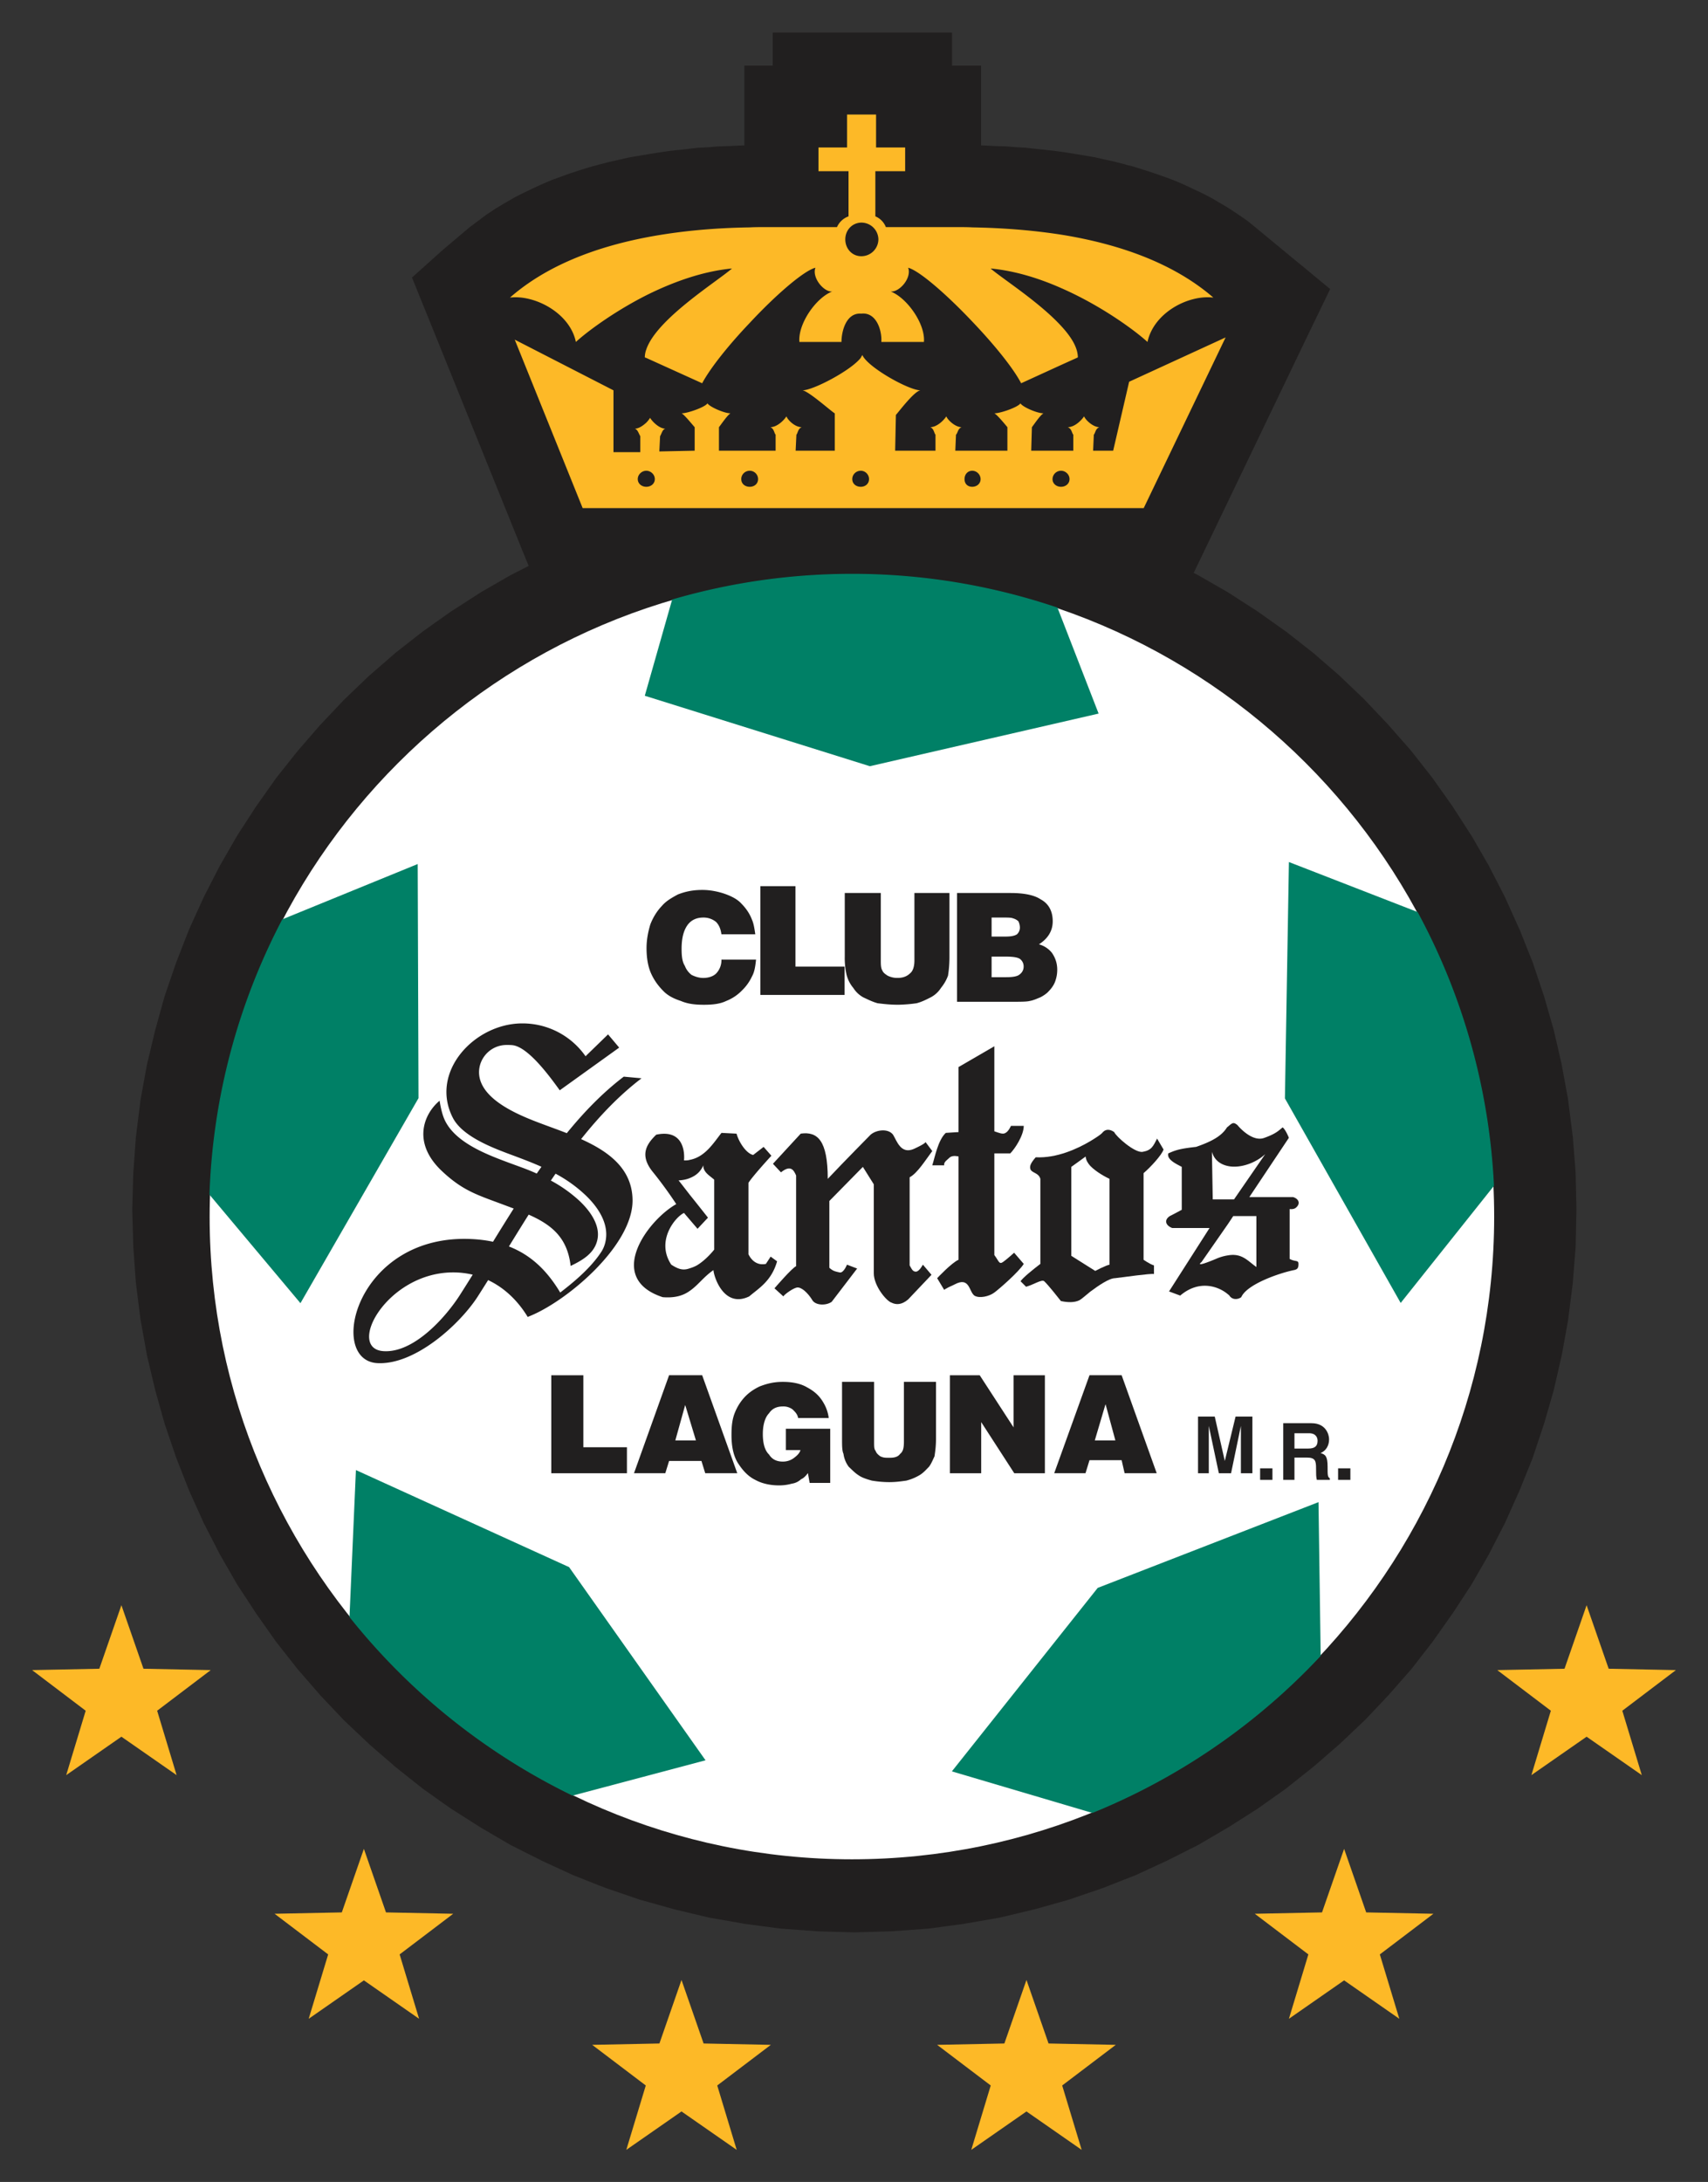
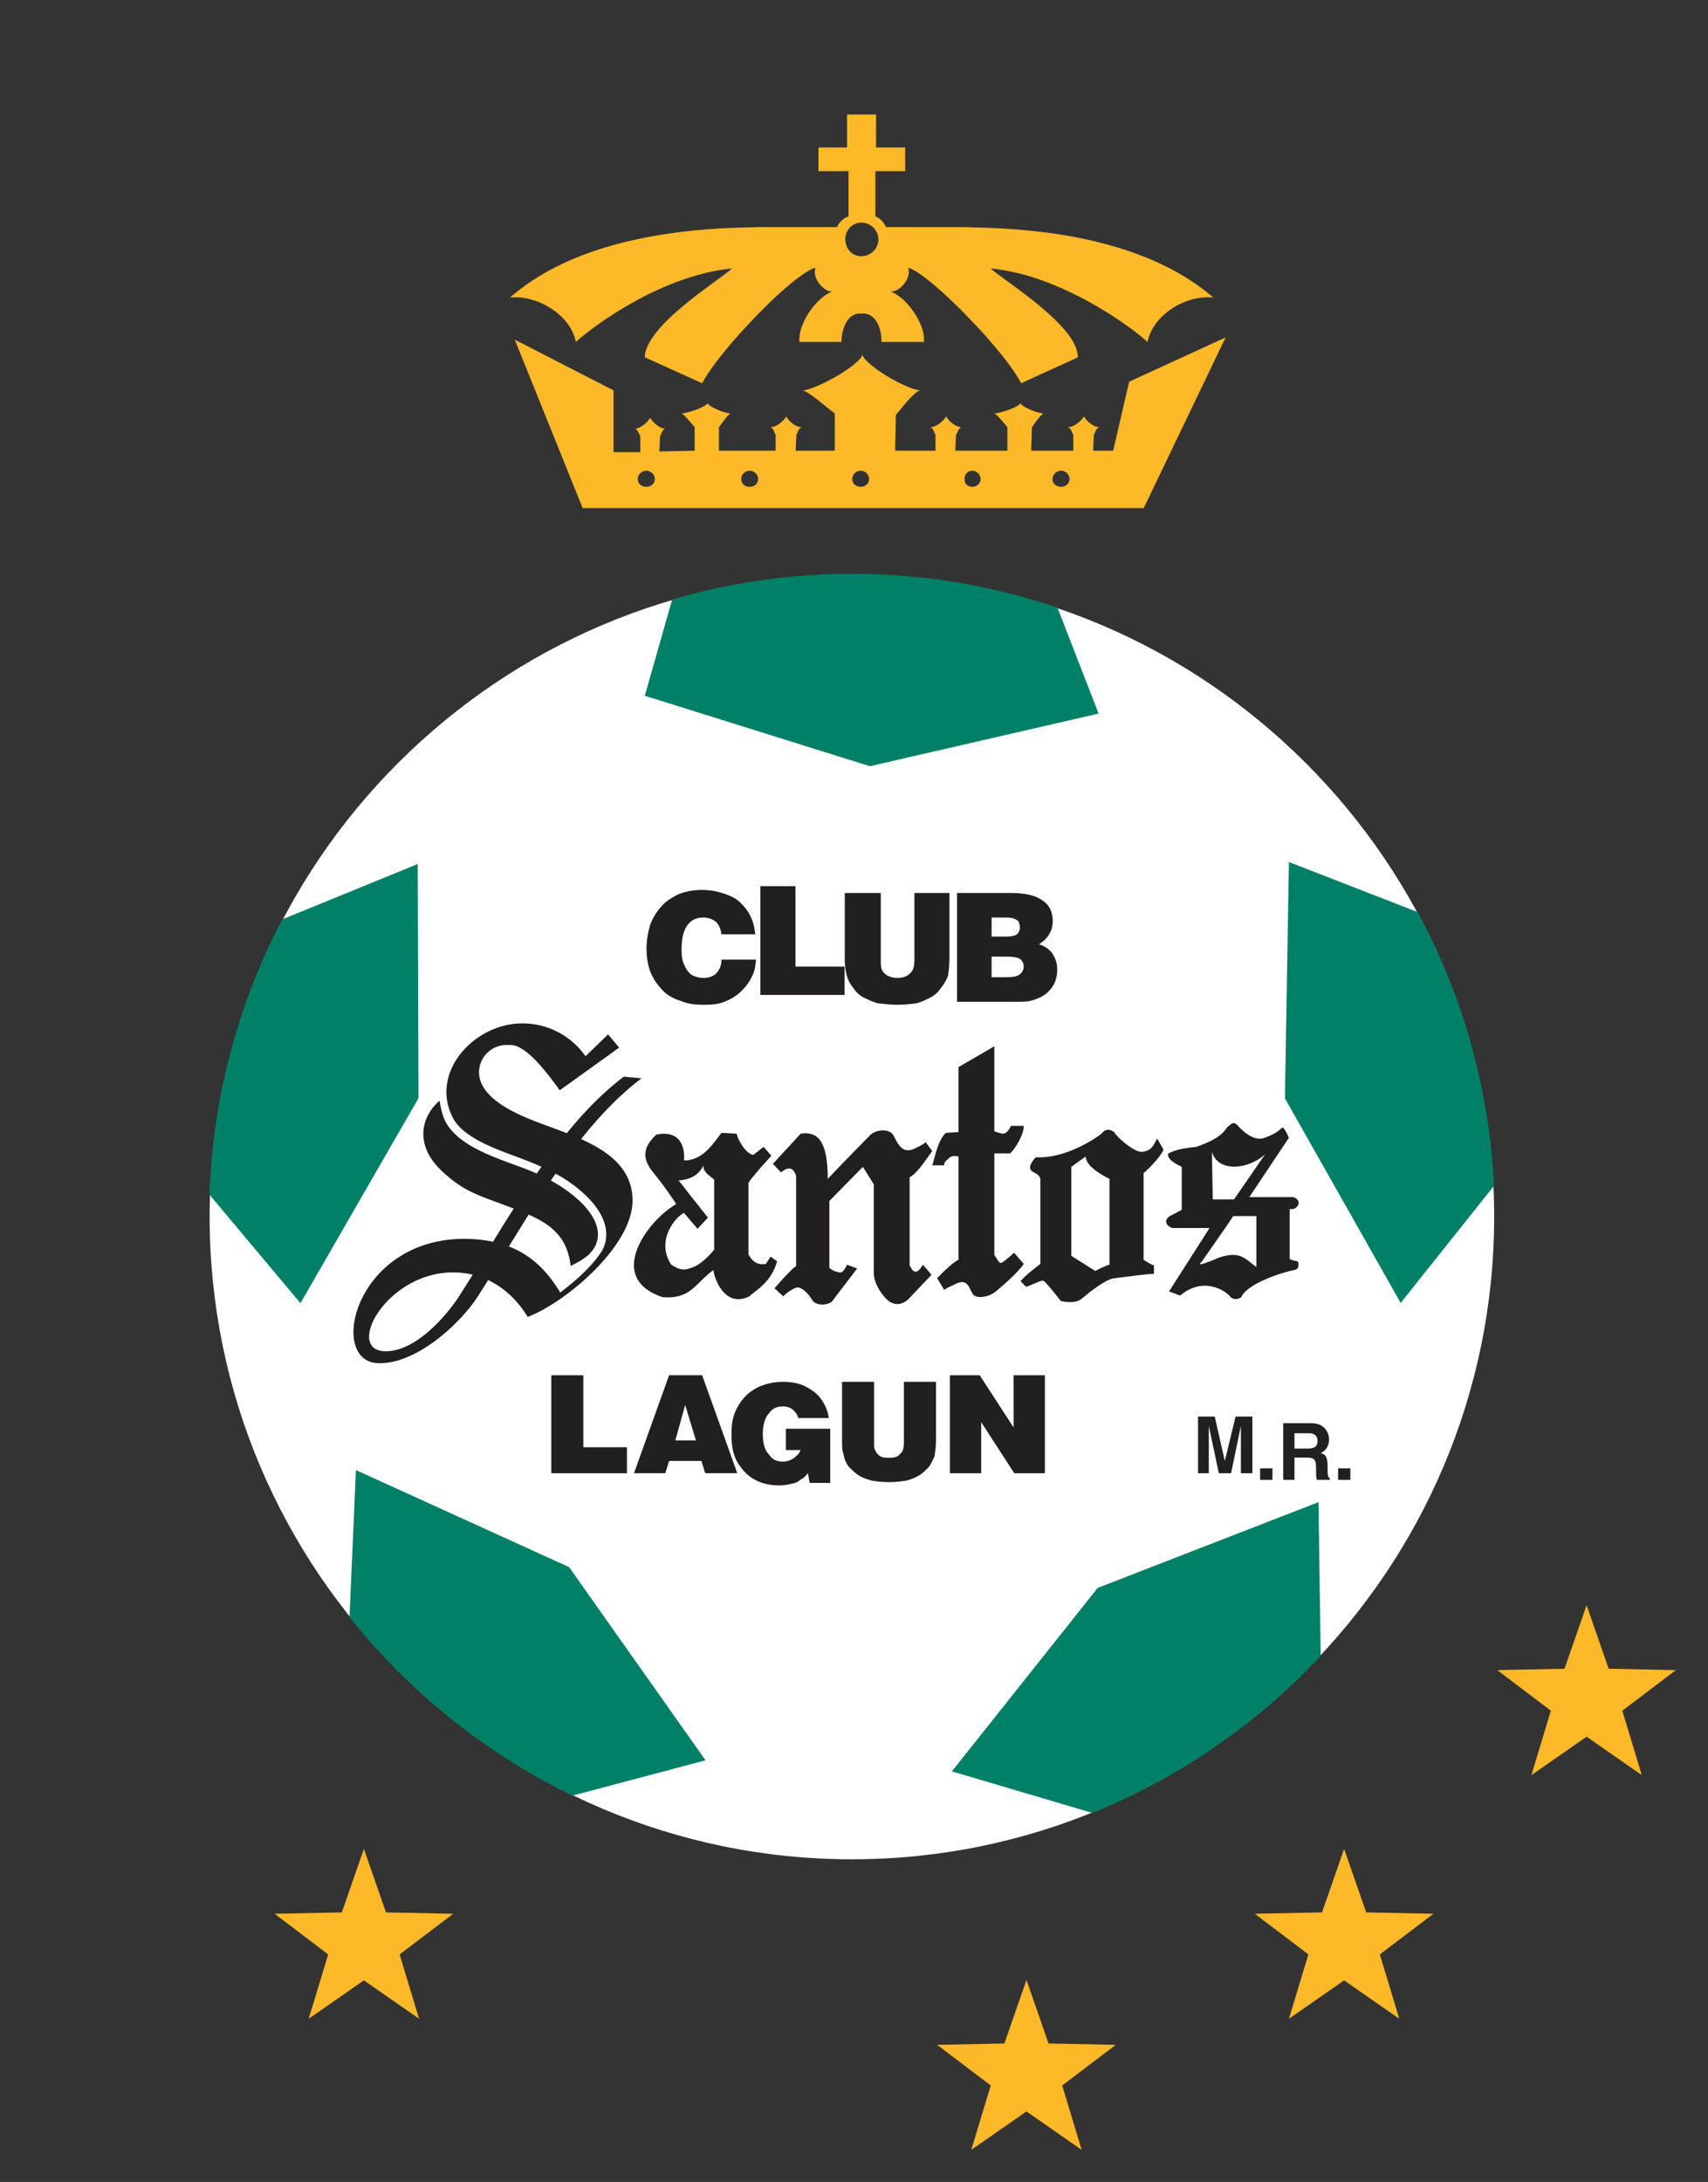
<svg xmlns="http://www.w3.org/2000/svg" width="201.663" height="257.559" viewBox="0 0 53.357 68.146">
  <rect x="0" y="0" width="53.357" height="68.146" fill="#333333" stroke="none" />
  <defs>
    <clipPath id="a" clipPathUnits="userSpaceOnUse">
      <path d="M0 0h595.276v765.354H0Z" />
    </clipPath>
    <clipPath id="b" clipPathUnits="userSpaceOnUse">
      <path d="M0 0h595.276v765.354H0Z" />
    </clipPath>
    <clipPath id="c" clipPathUnits="userSpaceOnUse">
      <path d="M0 0h595.276v765.354H0Z" />
    </clipPath>
    <clipPath id="d" clipPathUnits="userSpaceOnUse">
      <path d="M0 0h595.276v765.354H0Z" />
    </clipPath>
    <clipPath id="e" clipPathUnits="userSpaceOnUse">
      <path d="M0 0h595.276v765.354H0Z" />
    </clipPath>
  </defs>
-   <path d="m0 0-.002.038v.017l-.132 1.661-.006.033-.001.018-.206 1.62-.004.051-.006.031-.296 1.612-.005.029-.001.011-.36 1.559-.016.057-.004.019-.449 1.568-.012.029-.005.015-.503 1.503-.017.045-.012.028-.588 1.478-.016.04-.013.02-.65 1.44-.016.036-.01.02-.731 1.424-.015.028-.008.016-.793 1.374-.019.032-.01.012-.886 1.375-.916 1.292-.018.028-.009.01-.976 1.242-.025.031-.013.016-1.07 1.217-1.08 1.14-.026.025-.012.016-1.131 1.08-.031.029-.02.018-1.194 1.037-.028.022-.012.009-1.247.978-.025.018-.013.007-1.324.938-1.344.866-.028.016-.012.009-1.377.79-.028.016-.013.006-.178.092.121.251.203.422.128.262.127.267 4.649 9.682.352.731.161.328.158.33.255.529.257.529-.451.372-.453.374-.283.236-.287.234-.596.491-1.439 1.19-.376.304-.043.032-.03.021-.019.015-.008.003-.385.265-.424.278-.388.23-.415.244-.034.015-.018.011-.447.228-.382.178-.453.212-.46.194-.032.01-.01.005-.422.154-.452.156-.407.133-.477.151-.045.015-.026.006-.325.08-.058.022-.046.012-.027.006-.421.107-.419.092-.491.112-.039.008-.017.001-.424.073-.917.151-.484.065-.432.049-.434.046-.503.055-.033.004h-.022l-.358.02-.503.04-.033.002h-.016l-.373.008-.489.027-.274.008v3.749h-1.363v1.552h-8.423v-1.552h-1.332v-3.747l-.376-.015-.368-.018-.493-.016-.034-.001-.017-.002-.375-.033-.504-.027-.036-.004-.017-.002-.848-.094-.491-.055-.488-.071-.424-.069-.426-.072-.488-.083-.051-.008-.029-.007-.39-.089-.507-.115-.429-.111-.501-.136-.439-.137-.475-.156-.396-.143-.447-.163-.039-.017-.021-.008-.461-.198-.384-.179-.462-.22-.411-.212-.037-.021-.019-.012-.393-.228-.396-.238-.033-.02-.017-.011-.387-.257-.026-.016-.008-.007-.027-.02-.009-.007-.72-.54-.03-.026-.017-.012-1.169-.988-.228-.201-.246-.22-.244-.221-.391-.349-.392-.352.2-.487.195-.485.124-.309.125-.303.48-1.185 3.945-9.759.12-.299.118-.288.176-.427-.83-.425-.035-.019-.019-.01-1.375-.792-.03-.017-.015-.013-1.373-.884-1.296-.918-.023-.02-.011-.007-1.249-.977-.026-.021-.008-.01-1.185-1.028-.029-.027-.016-.013-1.138-1.091-.028-.029-.013-.012-1.112-1.177-1.061-1.225-.986-1.242-.024-.034-.012-.016-.934-1.324-.858-1.325-.023-.037-.012-.022-.792-1.377-.014-.029-.008-.013-.732-1.427-.014-.03-.005-.012-.651-1.432-.018-.043-.011-.027-.597-1.533-.523-1.522-.011-.043-.008-.018-.445-1.602-.38-1.592-.007-.034-.003-.015-.289-1.591-.008-.048-.002-.027-.205-1.631-.005-.042-.003-.026-.123-1.708-.047-1.668v-.088l.051-1.72.12-1.659.004-.041.003-.021.205-1.625.006-.045.006-.029.289-1.606.011-.044.003-.025.388-1.632.436-1.552.014-.039.006-.022.52-1.525.013-.033.006-.017.575-1.462.017-.044.012-.027.649-1.438.011-.027.004-.009.012-.025.006-.009.725-1.412.017-.035.012-.019.784-1.364.025-.043.014-.02.886-1.354.898-1.272.015-.023.005-.007.018-.023.008-.01.989-1.258.019-.023.01-.01 1.063-1.224 1.071-1.13.034-.035.021-.02 1.177-1.113 1.224-1.059 1.242-.986.033-.025.017-.013 1.276-.904.036-.024.019-.011 1.369-.87 1.375-.803.041-.023.02-.01 1.455-.733 1.466-.672.031-.011.013-.006 1.138-.453.396-.149 1.528-.523.041-.012.021-.005 1.597-.446 1.582-.376.051-.01.027-.005 1.639-.286.808-.108.819-.108.053-.005.031-.003 1.653-.121.037-.002.02-.002 1.67-.048h.084l1.691.05.03.002h.012l1.657.121.051.006.025.002 1.615.216.04.008.027.004.117.021 1.49.258.043.008.019.005 1.618.386 1.559.439.039.011.017.007 1.531.523.03.011.016.005 1.21.476.269.102.049.022.026.011 1.478.683 1.403.708.027.013.005.003.034.018.014.008 1.405.823 1.321.842.037.025.021.014 1.295.916.028.022.012.011 1.278 1.015 1.223 1.063 1.13 1.071.036.033.022.021 1.104 1.169 1.033 1.177.019.022.004.007.023.028.01.011.978 1.259.017.02.005.012.93 1.318.858 1.312.024.041.015.025.793 1.376.016.031.004.013.727 1.415.019.037.008.021.67 1.494.595 1.475.016.048.01.027.523 1.57.444 1.535.014.059.006.022.361 1.581.007.039.007.022.288 1.597.006.047.003.029.209 1.641.004.032v.016l.132 1.655.003.047v.028l.036 1.721z" style="fill:#211f1f;fill-opacity:1;fill-rule:nonzero;stroke:none" transform="matrix(.665 0 0 -.665 49.222 36.637)" />
  <g clip-path="url(#a)" transform="matrix(.665 0 0 -.665 -109.834 480.612)">
    <path d="M0 0c16.611 0 30.166-13.56 30.166-30.168C30.166-46.79 16.611-60.346 0-60.347c-16.622 0-30.177 13.557-30.177 30.179C-30.177-13.56-16.622 0 0 0" style="fill:#fff;fill-opacity:1;fill-rule:nonzero;stroke:none" transform="translate(205.189 695.75)" />
    <path d="m0 0-6.362-2.599a30 30 0 0 1-3.42-12.928l4.274-5.098 5.546 9.629zm-2.902-28.463-.302-6.902a30.35 30.35 0 0 1 10.476-8.388l6.25 1.659-6.41 9.073zm32.956 40.505a30 30 0 0 1-9.651 1.587c-2.93 0-5.766-.422-8.449-1.206l-1.286-4.52 10.573-3.309 10.746 2.472Zm16.92-14.298L40.927.094l-.188-11.101 5.438-9.607 4.381 5.499.001.012a30 30 0 0 1-3.585 12.847m-15.029-31.74-6.851-8.617 6.602-1.953a30.3 30.3 0 0 1 10.036 6.663c.234.233.46.473.687.713l-.102 7.221z" style="fill:#008066;fill-opacity:1;fill-rule:nonzero;stroke:none" transform="translate(184.786 682.146)" />
    <path d="m0 0-.75-3.238h-.942l.033.752c.073.073.073.283.261.353-.294 0-.647.331-.718.508-.119-.177-.435-.508-.768-.508.19-.07.19-.28.261-.353v-.752H-4.6l.032 1.105c.072.083.393.576.546.65-.296 0-.976.293-1.085.468-.106-.175-.931-.468-1.224-.468.142-.074.541-.567.612-.65v-1.105h-2.447l.032.752c.084.073.084.283.261.353-.293 0-.647.331-.716.508-.109-.177-.437-.508-.753-.508.175-.07.175-.28.245-.353v-.752h-1.895l.035 1.681c.107.109.858 1.119 1.155 1.154-.544 0-2.485 1.084-2.732 1.66-.023-.045-.047-.08-.071-.13-.449-.586-2.235-1.53-2.742-1.53.291-.035 1.364-.999 1.518-1.08v-1.755h-1.838l.036.752c.07.073.07.283.248.353-.317 0-.649.331-.717.508-.107-.177-.437-.508-.754-.508.176-.07.176-.28.247-.353v-.752h-2.662v1.105c.07.083.402.576.543.65-.283 0-.966.293-1.084.468-.105-.175-.931-.468-1.213-.468.141-.074.532-.567.613-.65v-1.105l-1.66-.035.035.717c.071.107.106.316.248.353-.283 0-.613.331-.717.508a1.3 1.3 0 0 0-.178-.225c-.153-.14-.353-.283-.542-.283.141-.037.189-.246.26-.353v-.751h-1.26v2.904l-4.638 2.38 3.19-7.911H.685l3.847 8.016zm-22.682-4.933c-.211 0-.401.14-.401.363 0 .213.19.39.401.39s.4-.177.4-.39c0-.223-.188-.363-.4-.363m4.86 0c-.224 0-.399.14-.399.363 0 .213.175.39.399.39a.393.393 0 0 0 .391-.39c0-.223-.176-.363-.391-.363m5.217 0c-.224 0-.401.14-.401.363 0 .213.177.39.401.39.21 0 .386-.177.386-.39 0-.223-.176-.363-.386-.363m5.248 0h-.01c-.224 0-.365.14-.365.363 0 .213.141.39.365.39h.01a.4.4 0 0 0 .379-.39c0-.21-.164-.354-.379-.363m4.159 0c-.216 0-.401.14-.401.363a.4.4 0 0 0 .401.39c.21 0 .398-.177.398-.39 0-.223-.188-.363-.398-.363M-25.99 1.869c.471.436 1.731 1.392 3.308 2.192 1.225.611 2.637 1.129 4.025 1.258-.717-.623-3.544-2.377-4.025-3.801a1.1 1.1 0 0 1-.07-.375l.07-.025 2.624-1.189c.39.73 1.272 1.825 2.236 2.836 1.206 1.296 2.534 2.449 3.085 2.59-.176-.472.402-1.153.789-1.117-.753-.285-1.613-1.508-1.542-2.369h1.977c0 .496.215 1.368.908 1.331h.035c.719.071.967-.835.929-1.331h2.001c.072.861-.81 2.084-1.563 2.369.423-.036.999.645.822 1.117.531-.141 1.825-1.271 3.024-2.541C-6.379 1.789-5.46.67-5.073-.071l1.875.858.788.356c0 .468-.319.975-.788 1.481-1.039 1.129-2.768 2.225-3.31 2.695 1.132-.105 2.271-.458 3.31-.918C-1.281 3.564.308 2.377.862 1.869c.293 1.368 1.907 2.226 3.094 2.084C2.075 5.579-.48 6.472-3.198 6.909c-1.37.212-2.768.317-4.159.341-.234.013-.469.013-.693.013h-3.378a.9.9 0 0 1-.494.505v2.12h1.4v1.116h-1.366v1.545h-1.364v-1.545h-1.342V9.888h1.412v-2.12a.95.95 0 0 1-.543-.505h-3.376c-.248 0-.484 0-.721-.013-1.623-.024-3.27-.165-4.86-.47-2.437-.471-4.708-1.342-6.404-2.827 1.154.142 2.814-.716 3.096-2.084m13.385 5.605h.035a.8.8 0 0 0 .791-.788.8.8 0 0 0-.791-.79h-.035c-.424.012-.729.364-.729.79 0 .423.305.766.729.788" style="fill:#fdb927;fill-opacity:1;fill-rule:nonzero;stroke:none" transform="translate(218.207 704.796)" />
    <path d="M0 0h-1.591c-.034.247-.105.424-.246.576a.92.92 0 0 1-.609.211c-.298 0-.545-.104-.72-.328-.189-.249-.296-.611-.296-1.142 0-.365.035-.613.154-.801a.96.96 0 0 1 .317-.424c.142-.069.33-.141.545-.141.245 0 .469.072.609.211a.9.9 0 0 1 .246.649H.035c-.035-.33-.072-.576-.19-.788a2.2 2.2 0 0 0-.459-.648 2.1 2.1 0 0 0-.751-.505c-.296-.143-.648-.179-1.049-.179s-.752.036-1.084.179c-.318.103-.611.246-.823.469-.211.211-.401.46-.542.753-.175.353-.246.789-.246 1.26 0 .389.071.753.176 1.107.14.364.329.647.541.871.213.247.472.387.753.541.366.143.717.213 1.155.213.353 0 .716-.07 1.036-.178.33-.116.611-.259.8-.469.21-.213.388-.47.493-.754C-.07.494-.037.247 0 0" style="fill:#211f1f;fill-opacity:1;fill-rule:nonzero;stroke:none" transform="translate(200.645 678.845)" />
  </g>
  <path d="M0 0h-3.956v5.108h1.648V1.33H0Z" style="fill:#211f1f;fill-opacity:1;fill-rule:nonzero;stroke:none" transform="matrix(.665 0 0 -.665 26.385 31.073)" />
  <g clip-path="url(#b)" transform="matrix(.665 0 0 -.665 -109.834 480.612)">
    <path d="M0 0v2.988h1.693V-.178c0-.176 0-.364.071-.47.038-.106.143-.178.249-.247a1 1 0 0 1 .47-.106c.248 0 .435.072.579.21.139.108.21.319.21.613v3.166h1.646V0c0-.402-.034-.683-.068-.895-.082-.223-.19-.4-.331-.577a1.27 1.27 0 0 0-.472-.436c-.209-.106-.41-.212-.67-.282a7 7 0 0 0-.86-.071c-.399 0-.682.036-.976.071-.246.07-.458.176-.682.282a1.3 1.3 0 0 0-.457.436 1.54 1.54 0 0 0-.331.681A3.6 3.6 0 0 0 0 0" style="fill:#211f1f;fill-opacity:1;fill-rule:nonzero;stroke:none" transform="translate(204.848 677.798)" />
    <path d="M0 0a1.17 1.17 0 0 1-.613.403c.437.282.647.646.647 1.082 0 .459-.177.826-.575 1.036-.284.19-.755.293-1.403.293h-2.518v-5.108h2.589c.401 0 .683 0 .825.037.189.034.33.104.507.175.141.072.293.179.365.259.14.143.246.284.317.461.069.187.105.362.105.576C.246-.457.141-.209 0 0m-2.837 1.661h.657c.177 0 .286-.01.343-.035a.6.6 0 0 0 .259-.141.7.7 0 0 0 .07-.293.43.43 0 0 0-.137-.318Q-1.806.767-2.18.768h-.657ZM-1.508-1c-.105-.103-.329-.14-.645-.14h-.684v.966h.684c.316 0 .54-.035.645-.106a.44.44 0 0 0 .176-.366A.44.44 0 0 0-1.508-1" style="fill:#211f1f;fill-opacity:1;fill-rule:nonzero;stroke:none" transform="translate(214.583 677.971)" />
  </g>
  <path d="M0 0h-3.554v4.603h1.506V1.222H0Z" style="fill:#211f1f;fill-opacity:1;fill-rule:nonzero;stroke:none" transform="matrix(.665 0 0 -.665 19.585 46.012)" />
  <path d="M0 0h-1.553l-1.649-4.603h1.471l.178.577h1.519l.178-.577h1.505Zm-.778-3.061h-.482l.462 1.66.02-.058.485-1.602z" style="fill:#211f1f;fill-opacity:1;fill-rule:nonzero;stroke:none" transform="matrix(.665 0 0 -.665 21.935 42.95)" />
  <g clip-path="url(#c)" transform="matrix(.665 0 0 -.665 -109.834 480.612)">
    <path d="M0 0h-1.436c-.037.188-.152.294-.26.401a.72.72 0 0 1-.457.14c-.296 0-.508-.105-.648-.318-.187-.187-.294-.54-.294-.976 0-.473.107-.789.294-.966.14-.224.352-.33.648-.33.211 0 .389.071.529.178.151.116.259.223.296.363h-.684v1.002H.071v-2.543h-.967l-.081.46c-.105-.141-.212-.247-.318-.285a.8.8 0 0 0-.436-.211 2.2 2.2 0 0 0-.611-.081c-.389 0-.788.081-1.107.258-.363.178-.613.471-.837.824-.209.365-.281.79-.281 1.296 0 .399.033.752.177 1.082.104.247.257.495.471.718.21.212.433.354.682.472.365.14.683.211 1.084.211.422 0 .825-.071 1.142-.26.329-.176.575-.388.763-.717C-.141.541-.035.294 0 0" style="fill:#211f1f;fill-opacity:1;fill-rule:nonzero;stroke:none" transform="translate(204.094 656.13)" />
    <path d="M0 0v2.66h1.506V-.141c0-.223 0-.365.069-.435.037-.107.108-.178.223-.261.142-.069.248-.069.425-.069.224 0 .4.034.507.186.14.107.177.284.177.579V2.66h1.507V0c0-.364-.037-.613-.07-.837-.085-.176-.153-.353-.261-.492-.14-.143-.271-.295-.459-.403a2.4 2.4 0 0 0-.601-.246c-.257-.036-.504-.071-.8-.071-.317 0-.611.035-.824.071-.247.069-.469.142-.614.246-.174.108-.316.26-.469.403a1.3 1.3 0 0 0-.248.609C0-.576 0-.329 0 0" style="fill:#211f1f;fill-opacity:1;fill-rule:nonzero;stroke:none" transform="translate(204.72 655.166)" />
  </g>
  <path d="M0 0h-1.47v4.603h1.4l1.59-2.448v2.448h1.472V0H1.554L0 2.402Z" style="fill:#211f1f;fill-opacity:1;fill-rule:nonzero;stroke:none" transform="matrix(.665 0 0 -.665 30.652 46.012)" />
-   <path d="M0 0h-1.509l-1.658-4.603h1.47l.188.613H0l.14-.613h1.508Zm-.776-3.061h-.484l.484 1.636.022.061.46-1.697z" style="fill:#211f1f;fill-opacity:1;fill-rule:nonzero;stroke:none" transform="matrix(.665 0 0 -.665 35.039 42.95)" />
  <g clip-path="url(#d)" transform="matrix(.665 0 0 -.665 -109.834 480.612)">
    <path d="M0 0a4 4 0 0 1-.984.106C-4.069.054-5.947-3.475-4.191-3.592c1.433-.094 2.931 1.61 3.583 2.627Q-.302-.486 0 0m1.701 1.325C2.79.903 3.527.134 4.111-.839 4.826-.292 5.568.349 6.04 1.07q.16.246.211.557c.139.823-.401 1.588-.968 2.122a6.5 6.5 0 0 1-1.391.994l-.221-.323a6.5 6.5 0 0 0 1.345-.954c.464-.437.965-1.097.851-1.773C5.752 1.014 5.156.678 4.6.41c-.15 1.341-.902 1.936-1.97 2.41-.313-.494-.621-.995-.929-1.495m-6.17-5.48c-2.409.118-.996 6.103 4.436 5.827q.531-.028.987-.126.482.786.972 1.56l-.571.214c-1.173.436-1.844.642-2.805 1.549-1.394 1.313-.868 2.664-.105 3.301.036-.234.092-.507.17-.731C-.979 6.257.632 5.655 1.691 5.26l.608-.223q.354-.129.709-.288l.222.318c-.451.202-.919.378-1.403.558-.876.326-2.307.86-2.76 1.742-1.106 2.154 1.021 4.434 3.259 4.434a3.61 3.61 0 0 0 2.975-1.543l1.057 1.027.523-.621-2.792-2.005c-.415.572-1.46 2.033-2.219 2.119-.09.01-.185.01-.275.01-.894 0-1.522-.878-1.221-1.712.376-1.04 1.992-1.663 2.931-2.013.359-.134.738-.269 1.115-.417.819 1.005 1.698 1.91 2.676 2.654l.836-.077c-1.044-.794-1.975-1.771-2.84-2.856 1.288-.58 2.403-1.385 2.417-2.866.021-2.15-3.147-4.812-4.926-5.485C2.119-1.219 1.486-.613.724-.255a81 81 0 0 0-.479-.758c-.825-1.29-2.931-3.229-4.714-3.142" style="fill:#211f1f;fill-opacity:1;fill-rule:nonzero;stroke:none" transform="translate(187.37 662.86)" />
    <path d="m0 0-.223-.342c-.342-.072-.636.086-.818.45v3.359c.22.344 1.076 1.271 1.076 1.271l-.365.415-.491-.379c-.328.073-.669.599-.781 1.001l-.708.036c-.366-.462-.768-1.134-1.49-1.267-.084-.026-.171-.026-.27-.026.038.404-.035 1.477-1.304 1.209-.439-.426-.819-.953-.146-1.769.633-.784 1.086-1.492 1.086-1.492-1.343-.757-3.358-3.479-.636-4.371.598-.047.977.085 1.27.295.391.267.649.657 1.112.976.036-.379.524-1.797 1.684-1.233.439.378 1.039.708 1.307 1.646zm-2.652.328s-.366-.475-.818-.742a1.7 1.7 0 0 0-.33-.135c-.305-.111-.525-.051-.868.171-.743 1.122.196 2.246.598 2.429l.27-.317.366-.427.49.523s-.453.577-.856 1.077c-.219.282-.414.538-.525.672.196.011.378.046.525.109.318.123.525.329.635.599 0-.329.292-.476.513-.672z" style="fill:#211f1f;fill-opacity:1;fill-rule:nonzero;stroke:none" transform="translate(201.366 663.708)" />
    <path d="m0 0 1.306 1.416c.783.109 1.269-.306 1.269-2.124.782.829 2.015 2.076 2.015 2.076.268.23.819.303 1.051 0 .182-.294.367-.953 1.001-.66.659.306.513.33.513.33l.33-.44c-.33-.44-.698-1.039-1.063-1.233v-4.139c.108-.185.146-.292.294-.292.158 0 .328.328.328.328l.405-.476-1.101-1.161c-.304-.255-.56-.255-.781-.145-.233.073-.829.781-.829 1.38v4.175l-.513.819L2.65-1.747v-3.137c.194-.182.342-.182.487-.22.184-.036.341.366.341.366l.477-.182-1.196-1.564c-.257-.183-.781-.183-.927.109-.185.294-.488.599-.708.563-.185-.036-.563-.305-.636-.415l-.416.379s.83.964 1.016 1.038v4.261c-.112.256-.256.513-.711.147z" style="fill:#211f1f;fill-opacity:1;fill-rule:nonzero;stroke:none" transform="translate(201.474 668.068)" />
    <path d="M0 0v3.054l1.682.976V.036c.221-.074.404-.158.526-.074.145.074.254.33.254.33h.601c0-.45-.415-1.074-.634-1.294h-.747v-4.774c.221-.294.221-.451.404-.328.16.108.525.438.525.438l.452-.525c-.221-.365-1.16-1.185-1.381-1.345-.233-.18-.706-.291-.94-.143-.256.195-.22.903-.926.524-.49-.221-.49-.257-.49-.257l-.331.55s.674.721 1.005.866v4.849s-.257.073-.404-.037c-.11-.111-.307-.221-.27-.378h-.56c.121.378.267 1.182.634 1.524z" style="fill:#211f1f;fill-opacity:1;fill-rule:nonzero;stroke:none" transform="translate(210.193 669.557)" />
    <path d="M0 0c.343.295.855.855.939 1.111l-.304.513c-.182-.353-.257-.548-.672-.621-.365-.076-1.271.732-1.342.927-.256.181-.453.109-.563-.038-.048-.059-.257-.207-.563-.39-.598-.354-1.574-.806-2.562-.756-.267-.305-.304-.451-.231-.599.111-.147.377-.147.45-.415v-3.993c-.29-.218-.855-.671-.928-.817l.257-.257c.381.11.745.365.855.257.196-.184.636-.746.781-.928.343-.073.636-.073.866.036.076.036.271.207.512.404.392.292.893.634 1.163.634.413.048 1.685.232 1.831.195v.404C.27-4.261 0-4.066 0-4.066Zm-1.599-4.297c-.181-.036-.672-.293-.672-.293l-.234.147-.89.561V.295l.675.487c.008-.157.094-.305.215-.439.285-.294.725-.525.906-.611z" style="fill:#211f1f;fill-opacity:1;fill-rule:nonzero;stroke:none" transform="translate(218.885 667.627)" />
    <path d="M0 0v2.343s.195-.035.305.073c.222.194.109.415-.148.489h-2.051l1.857 2.783s-.147.378-.292.49c-.185-.147-.307-.295-.855-.49-.527-.206-1.122.416-1.271.6-.173.133-.219.123-.429-.063l-.06-.047c-.255-.416-.743-.672-1.451-.916-.782-.086-.979-.159-1.308-.307-.073-.292.366-.487.634-.632V2.308s-.268-.149-.561-.296c-.294-.195-.182-.451.112-.56h1.755l-1.904-2.979.525-.195c.915.78 1.845.414 2.258.046.016-.01.037-.023.051-.046.147-.221.414-.184.56-.074.257.598 1.759 1.124 2.468 1.27.182.035.219.11.219.293C.414-.039.266-.147 0 0m-2.884 4.359c.551-.111 1.271.133 1.735.561l-1.465-2.125h-1l-.038 2.235c.112-.392.403-.598.768-.671m1.321-4.738c-.391.266-.662.658-1.321.548A2.2 2.2 0 0 1-3.466 0c-1.078-.452-.675-.147-.675-.147l1.257 1.807.233.352h1.088z" style="fill:#211f1f;fill-opacity:1;fill-rule:nonzero;stroke:none" transform="translate(225.748 663.6)" />
  </g>
  <path d="M0 0h-.54v2.224L-1.002 0h-.574l-.472 2.224V0h-.506v2.661h.786l.472-2.084.506 2.084H0Z" style="fill:#211f1f;fill-opacity:1;fill-rule:nonzero;stroke:none" transform="matrix(.665 0 0 -.665 39.124 46.012)" />
  <path d="M224.36 653.223h.579v.542h-.579z" style="fill:#211f1f;fill-opacity:1;fill-rule:nonzero;stroke:none" transform="matrix(.665 0 0 -.665 -109.834 480.612)" />
  <g clip-path="url(#e)" transform="matrix(.665 0 0 -.665 -109.834 480.612)">
    <path d="M0 0c0 .506-.107.577-.332.646.26.105.402.354.402.647 0 .212-.142.755-.825.755h-1.329V-.613h.527V.434h.579c.399 0 .436-.152.436-.506 0-.259 0-.4.036-.541h.611v.072C0-.472 0-.401 0 0m-.907.858h-.65v.719h.686c.329 0 .4-.214.4-.353 0-.261-.14-.366-.436-.366" style="fill:#211f1f;fill-opacity:1;fill-rule:nonzero;stroke:none" transform="translate(227.53 653.836)" />
  </g>
  <path d="M228.023 653.223h.577v.542h-.577z" style="fill:#211f1f;fill-opacity:1;fill-rule:nonzero;stroke:none" transform="matrix(.665 0 0 -.665 -109.834 480.612)" />
-   <path d="m0 0-3.158.064-1.038 2.984L-5.233.064-8.391 0l2.517-1.908-.915-3.024 2.593 1.804 2.593-1.804-.914 3.024z" style="fill:#fdb927;fill-opacity:1;fill-rule:nonzero;stroke:none" transform="matrix(.665 0 0 -.665 24.08 63.864)" />
  <path d="m0 0-3.158.064-1.038 2.984L-5.233.064-8.391 0l2.517-1.909-.915-3.023 2.593 1.804 2.593-1.804-.914 3.023z" style="fill:#fdb927;fill-opacity:1;fill-rule:nonzero;stroke:none" transform="matrix(.665 0 0 -.665 14.158 59.77)" />
-   <path d="m0 0-3.159.064-1.037 2.984L-5.233.064-8.391 0l2.517-1.908-.915-3.024 2.593 1.804 2.593-1.804-.914 3.024z" style="fill:#fdb927;fill-opacity:1;fill-rule:nonzero;stroke:none" transform="matrix(.665 0 0 -.665 6.583 52.16)" />
  <path d="m0 0 3.158.064 1.038 2.984L5.233.064 8.391 0 5.874-1.908l.915-3.024-2.593 1.804-2.593-1.804.914 3.024Z" style="fill:#fdb927;fill-opacity:1;fill-rule:nonzero;stroke:none" transform="matrix(.665 0 0 -.665 29.276 63.864)" />
  <path d="m0 0 3.158.064 1.038 2.984L5.233.064 8.391 0 5.874-1.909l.915-3.023-2.593 1.804-2.593-1.804.914 3.023Z" style="fill:#fdb927;fill-opacity:1;fill-rule:nonzero;stroke:none" transform="matrix(.665 0 0 -.665 39.199 59.77)" />
  <path d="m0 0 3.159.064 1.037 2.984L5.233.064 8.391 0 5.874-1.908l.915-3.024-2.593 1.804-2.593-1.804.914 3.024Z" style="fill:#fdb927;fill-opacity:1;fill-rule:nonzero;stroke:none" transform="matrix(.665 0 0 -.665 46.774 52.16)" />
</svg>